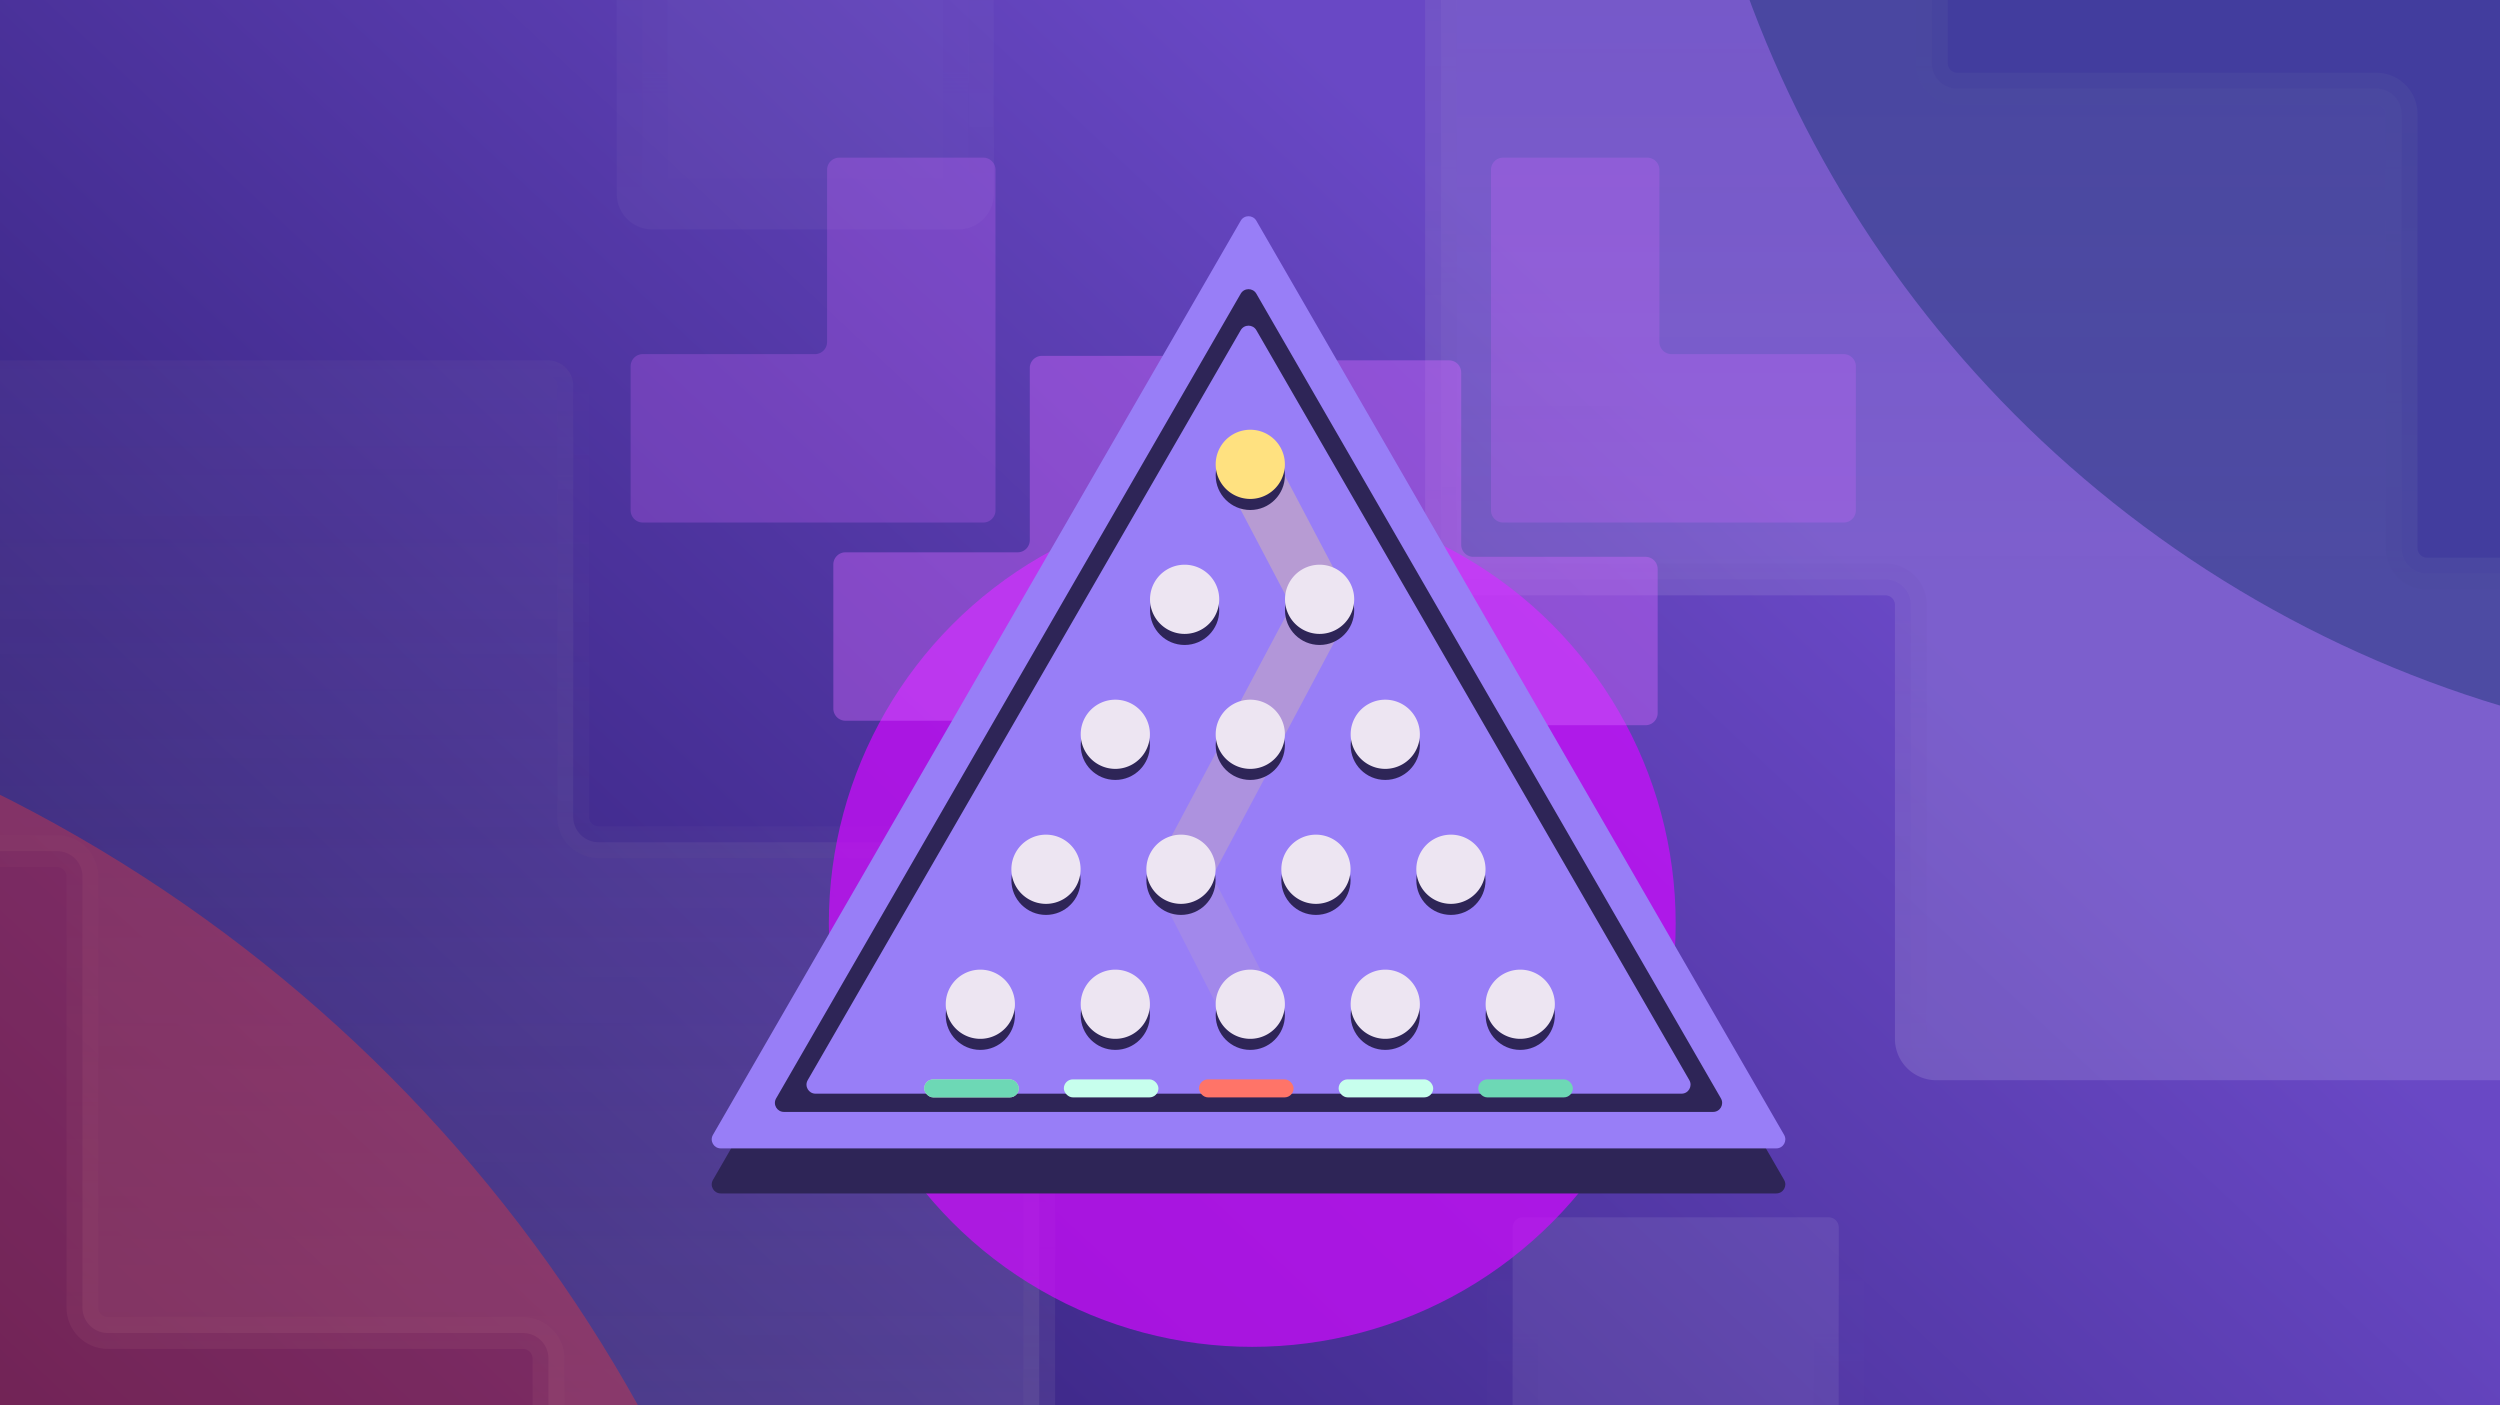
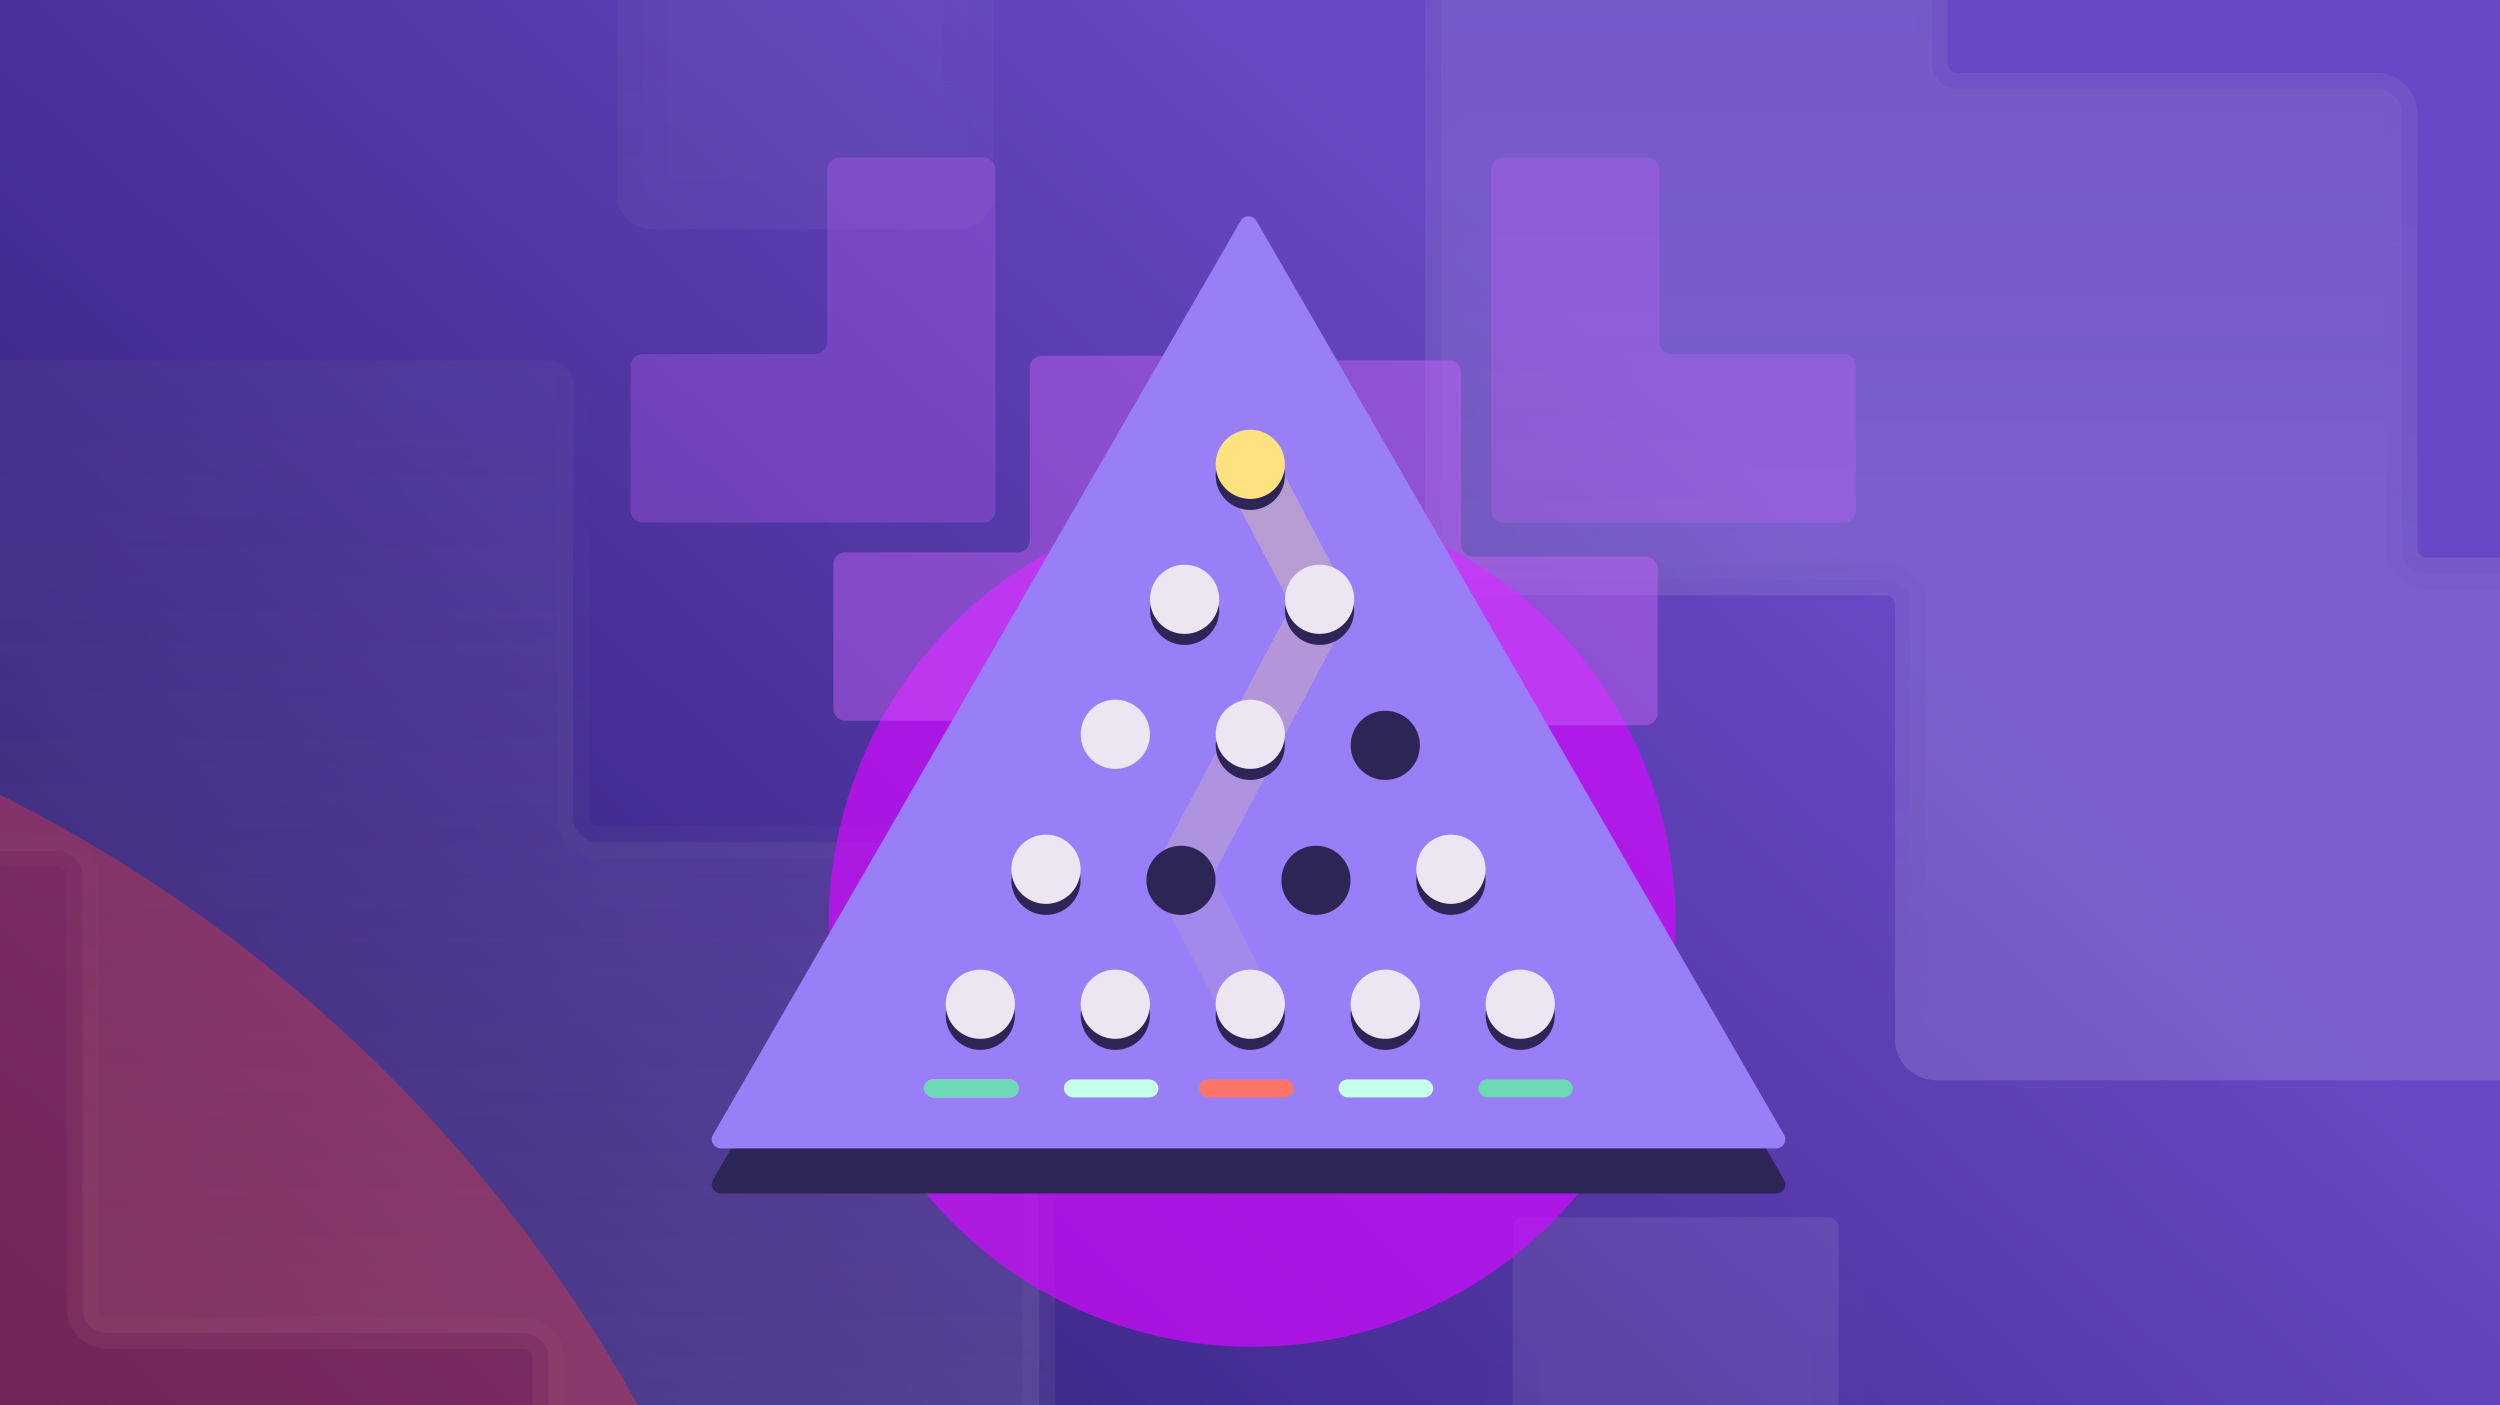
<svg xmlns="http://www.w3.org/2000/svg" width="555" height="312" fill="none">
  <g clip-path="url(#a)">
    <g clip-path="url(#b)">
      <path d="M-3.77-2.826h560.761v315.428H-3.769V-2.826z" fill="url(#c)" />
      <g opacity=".4">
        <g style="mix-blend-mode:overlay">
          <path d="M-34.592 348.023a2.23 2.23 0 002.231 2.231h99.175a2.23 2.23 0 012.23 2.23v86.583a2.23 2.23 0 01-2.23 2.231h-99.175a2.23 2.23 0 00-2.23 2.23v102.701a2.23 2.23 0 01-2.231 2.231h-83.961a2.23 2.23 0 01-2.23-2.231V443.528a2.23 2.23 0 00-2.231-2.23h-100.048a2.231 2.231 0 01-2.23-2.231v-86.583a2.23 2.23 0 012.23-2.23h100.048a2.231 2.231 0 002.231-2.231V245.331a2.23 2.23 0 012.23-2.231h83.96a2.23 2.23 0 012.231 2.231v102.692z" fill="url(#d)" />
          <path d="M-32.36 350.254v5.652h99.174v-11.305h-99.175v5.653zm101.404 2.23h-5.653v86.583h11.306v-86.583h-5.653zm-2.23 88.814v-5.653h-99.175v11.305h99.175v-5.652zm-101.406 2.23h-5.652v102.701h11.305V443.528h-5.653zm-2.23 104.932v-5.653h-83.961v11.305h83.96v-5.652zm-86.191-2.231h5.652V443.528h-11.305v102.701h5.653zm-2.231-104.931v-5.653h-100.048v11.305h100.048v-5.652zm-102.278-2.231h5.653v-86.583h-11.306v86.583h5.653zm2.23-88.813v5.652h100.048v-11.305h-100.048v5.653zm102.279-2.231h5.652V245.331h-11.305v102.692h5.653zm2.23-104.923v5.653h83.96v-11.305h-83.96v5.652zm86.191 2.231h-5.652v102.692h11.305V245.331h-5.653zm-2.23-2.231v5.653a3.422 3.422 0 01-3.422-3.422h11.305a7.883 7.883 0 00-7.883-7.883v5.652zm-86.191 2.231h5.652a3.422 3.422 0 01-3.422 3.422v-11.305a7.883 7.883 0 00-7.883 7.883h5.653zm-2.231 104.923v5.652a7.883 7.883 0 007.883-7.883h-11.305a3.422 3.422 0 013.422-3.422v5.653zm-102.278 2.23h5.653a3.423 3.423 0 01-3.423 3.422v-11.305a7.883 7.883 0 00-7.883 7.883h5.653zm2.23 88.814v-5.653a3.423 3.423 0 013.423 3.422h-11.306a7.883 7.883 0 007.883 7.883v-5.652zm102.279 2.23h5.652a7.883 7.883 0 00-7.883-7.883v11.305a3.422 3.422 0 01-3.422-3.422h5.653zm2.23 104.932v-5.653a3.422 3.422 0 013.422 3.422h-11.305a7.883 7.883 0 007.883 7.883v-5.652zm86.191-2.231h-5.652a3.422 3.422 0 013.422-3.422v11.305a7.883 7.883 0 007.883-7.883h-5.653zm2.231-104.931v-5.653a7.883 7.883 0 00-7.883 7.883h11.305a3.422 3.422 0 01-3.422 3.422v-5.652zm101.405-2.231h-5.653a3.422 3.422 0 013.423-3.422v11.305a7.883 7.883 0 007.883-7.883h-5.653zm-2.23-88.813v5.652a3.422 3.422 0 01-3.423-3.422h11.306a7.883 7.883 0 00-7.883-7.883v5.653zm-99.175 0v-5.653a3.422 3.422 0 013.422 3.422h-11.305a7.883 7.883 0 007.883 7.883v-5.652z" fill="url(#e)" />
        </g>
        <g style="mix-blend-mode:overlay" opacity=".2">
          <path d="M408.198 355.761c0 1.232.999 2.231 2.231 2.231h80.399c1.232 0 2.231.999 2.231 2.23v70.087a2.231 2.231 0 01-2.231 2.231h-80.399a2.23 2.23 0 00-2.231 2.23v83.283a2.23 2.23 0 01-2.23 2.231h-67.94a2.231 2.231 0 01-2.231-2.231V434.77a2.23 2.23 0 00-2.231-2.23h-81.111a2.23 2.23 0 01-2.23-2.231v-70.087a2.23 2.23 0 012.23-2.23h81.111a2.231 2.231 0 002.231-2.231v-83.28a2.23 2.23 0 012.231-2.23h67.94a2.23 2.23 0 012.23 2.23v83.28z" fill="#fff" />
          <path d="M410.429 357.992v5.653h80.399v-11.306h-80.399v5.653zm82.63 2.23h-5.653v70.087h11.306v-70.087h-5.653zm-2.231 72.318v-5.653h-80.399v11.305h80.399v-5.652zm-82.63 2.23h-5.652v83.283h11.305V434.77h-5.653zm-2.23 85.514v-5.653h-67.94v11.306h67.94v-5.653zm-70.171-2.231h5.653V434.77h-11.306v83.283h5.653zm-2.231-85.513v-5.653h-81.111v11.305h81.111v-5.652zm-83.341-2.231h5.653v-70.087h-11.306v70.087h5.653zm2.23-72.317v5.653h81.111v-11.306h-81.111v5.653zm83.342-2.231h5.653v-83.28h-11.306v83.28h5.653zm2.231-85.51v5.652h67.94v-11.305h-67.94v5.653zm70.17 2.23h-5.652v83.28h11.305v-83.28h-5.653zm-2.23-2.23v5.652a3.422 3.422 0 01-3.422-3.422h11.305a7.883 7.883 0 00-7.883-7.883v5.653zm-70.171 2.23h5.653a3.422 3.422 0 01-3.422 3.422v-11.305a7.883 7.883 0 00-7.884 7.883h5.653zm-2.231 85.511v5.653a7.884 7.884 0 007.884-7.884h-11.306a3.422 3.422 0 013.422-3.422v5.653zm-83.341 2.23h5.653a3.424 3.424 0 01-3.423 3.423v-11.306a7.883 7.883 0 00-7.883 7.883h5.653zm2.23 72.318v-5.653a3.423 3.423 0 013.423 3.422h-11.306a7.883 7.883 0 007.883 7.883v-5.652zm83.342 2.23h5.653a7.883 7.883 0 00-7.884-7.883v11.305a3.422 3.422 0 01-3.422-3.422h5.653zm2.231 85.514v-5.653a3.422 3.422 0 013.422 3.422h-11.306a7.884 7.884 0 007.884 7.884v-5.653zm70.17-2.231h-5.652a3.422 3.422 0 013.422-3.422v11.306a7.883 7.883 0 007.883-7.884h-5.653zm2.231-85.513v-5.653a7.883 7.883 0 00-7.883 7.883h11.305a3.422 3.422 0 01-3.422 3.422v-5.652zm82.63-2.231h-5.653a3.422 3.422 0 013.422-3.422v11.305a7.883 7.883 0 007.884-7.883h-5.653zm-2.231-72.317v5.653a3.423 3.423 0 01-3.422-3.423h11.306a7.884 7.884 0 00-7.884-7.883v5.653zm-80.399 0v-5.653a3.422 3.422 0 013.422 3.422h-11.305a7.883 7.883 0 007.883 7.884v-5.653z" fill="url(#f)" />
        </g>
        <g style="mix-blend-mode:overlay" opacity=".8">
          <path d="M23.947 295.928a5.646 5.646 0 01-5.646-5.646v-95.684a5.646 5.646 0 00-5.647-5.646h-182.85a5.646 5.646 0 00-5.646 5.646v95.684a5.646 5.646 0 01-5.646 5.646h-93.005a5.647 5.647 0 00-5.647 5.647v187.464a5.646 5.646 0 005.647 5.646h93.005a5.646 5.646 0 015.646 5.646v96.351a5.646 5.646 0 005.646 5.647h182.85a5.647 5.647 0 005.647-5.647v-96.351a5.646 5.646 0 015.646-5.646h92.16a5.646 5.646 0 005.647-5.646V301.575a5.647 5.647 0 00-5.647-5.647h-92.16zM230.705 597.99a5.646 5.646 0 01-5.646 5.647h-92.16a5.646 5.646 0 00-5.647 5.646v96.351a5.646 5.646 0 01-5.646 5.647h-400.753a5.647 5.647 0 01-5.647-5.647v-96.351a5.646 5.646 0 00-5.646-5.646h-93.005a5.646 5.646 0 01-5.646-5.647V192.623a5.646 5.646 0 015.646-5.646h93.005a5.646 5.646 0 005.646-5.647V85.646A5.647 5.647 0 01-279.147 80h400.753a5.646 5.646 0 015.646 5.646v95.684a5.647 5.647 0 005.647 5.647h92.16a5.646 5.646 0 015.646 5.646V597.99z" fill="url(#g)" />
          <path d="M23.947 295.928a5.646 5.646 0 01-5.646-5.646v-95.684a5.646 5.646 0 00-5.647-5.646h-182.85a5.646 5.646 0 00-5.646 5.646v95.684a5.646 5.646 0 01-5.646 5.646h-93.005a5.647 5.647 0 00-5.647 5.647v187.464a5.646 5.646 0 005.647 5.646h93.005a5.646 5.646 0 015.646 5.646v96.351a5.646 5.646 0 005.646 5.647h182.85a5.647 5.647 0 005.647-5.647v-96.351a5.646 5.646 0 015.646-5.646h92.16a5.646 5.646 0 005.647-5.646V301.575a5.647 5.647 0 00-5.647-5.647h-92.16zM230.705 597.99a5.646 5.646 0 01-5.646 5.647h-92.16a5.646 5.646 0 00-5.647 5.646v96.351a5.646 5.646 0 01-5.646 5.647h-400.753a5.647 5.647 0 01-5.647-5.647v-96.351a5.646 5.646 0 00-5.646-5.646h-93.005a5.646 5.646 0 01-5.646-5.647V192.623a5.646 5.646 0 015.646-5.646h93.005a5.646 5.646 0 005.646-5.647V85.646A5.647 5.647 0 01-279.147 80h400.753a5.646 5.646 0 015.646 5.646v95.684a5.647 5.647 0 005.647 5.647h92.16a5.646 5.646 0 015.646 5.646V597.99z" stroke="url(#h)" stroke-width="7.058" />
        </g>
      </g>
      <g opacity=".2">
        <g style="mix-blend-mode:overlay">
          <path d="M674.408-126.977c0 1.232.999 2.231 2.231 2.231h99.175a2.23 2.23 0 012.23 2.23v86.583a2.23 2.23 0 01-2.23 2.23h-99.175a2.23 2.23 0 00-2.231 2.231V71.23a2.23 2.23 0 01-2.23 2.23h-83.961a2.23 2.23 0 01-2.23-2.23v-102.7a2.23 2.23 0 00-2.231-2.232H483.708a2.23 2.23 0 01-2.23-2.23v-86.583a2.23 2.23 0 012.23-2.23h100.048a2.231 2.231 0 002.231-2.231v-102.692a2.23 2.23 0 012.23-2.231h83.961a2.23 2.23 0 012.23 2.231v102.692z" fill="url(#i)" />
          <path d="M676.639-124.746v5.652h99.175v-11.305h-99.175v5.653zm101.405 2.23h-5.653v86.583h11.306v-86.583h-5.653zm-2.23 88.814v-5.653h-99.175v11.305h99.175v-5.652zm-101.406 2.23h-5.652V71.23h11.305v-102.7h-5.653zm-2.23 104.932v-5.653h-83.961v11.305h83.961V73.46zm-86.191-2.231h5.652v-102.7h-11.305v102.7h5.653zm-2.231-104.931v-5.653H483.708v11.305h100.048v-5.652zm-102.278-2.231h5.653v-86.583h-11.306v86.583h5.653zm2.23-88.813v5.652h100.048v-11.305H483.708v5.653zm102.279-2.231h5.652v-102.692h-11.305v102.692h5.653zm2.23-104.923v5.653h83.961v-11.306h-83.961v5.653zm86.191 2.231h-5.652v102.692h11.305v-102.692h-5.653zm-2.23-2.231v5.653a3.422 3.422 0 01-3.422-3.422h11.305a7.883 7.883 0 00-7.883-7.884v5.653zm-86.191 2.231h5.652a3.422 3.422 0 01-3.422 3.422v-11.306a7.883 7.883 0 00-7.883 7.884h5.653zm-2.231 104.923v5.652a7.883 7.883 0 007.883-7.883h-11.305a3.422 3.422 0 013.422-3.422v5.653zm-102.278 2.23h5.653a3.423 3.423 0 01-3.423 3.422v-11.305a7.883 7.883 0 00-7.883 7.883h5.653zm2.23 88.814v-5.653a3.423 3.423 0 013.423 3.422h-11.306a7.884 7.884 0 007.883 7.883v-5.652zm102.279 2.23h5.652a7.883 7.883 0 00-7.883-7.883v11.305a3.422 3.422 0 01-3.422-3.422h5.653zm2.23 104.932v-5.653a3.422 3.422 0 013.422 3.422h-11.305a7.883 7.883 0 007.883 7.883V73.46zm86.191-2.231h-5.652a3.422 3.422 0 013.422-3.422v11.305a7.883 7.883 0 007.883-7.883h-5.653zm2.231-104.931v-5.653a7.883 7.883 0 00-7.883 7.883h11.305a3.422 3.422 0 01-3.422 3.422v-5.652zm101.405-2.231h-5.653a3.423 3.423 0 013.423-3.422v11.305a7.884 7.884 0 007.883-7.883h-5.653zm-2.23-88.813v5.652a3.423 3.423 0 01-3.423-3.422h11.306a7.883 7.883 0 00-7.883-7.883v5.653zm-99.175 0v-5.653a3.422 3.422 0 013.422 3.422h-11.305a7.883 7.883 0 007.883 7.883v-5.652z" fill="url(#j)" />
        </g>
        <g style="mix-blend-mode:overlay" opacity=".2">
          <path d="M214.976-119.24a2.23 2.23 0 002.231 2.23h80.398c1.232 0 2.231.999 2.231 2.231v70.088a2.23 2.23 0 01-2.231 2.23h-80.398a2.23 2.23 0 00-2.231 2.23v83.284a2.23 2.23 0 01-2.23 2.23h-67.941a2.23 2.23 0 01-2.231-2.23V-40.23a2.23 2.23 0 00-2.231-2.23H59.231A2.23 2.23 0 0157-44.692v-70.088a2.23 2.23 0 012.23-2.231h81.113a2.23 2.23 0 002.231-2.23v-83.281c0-1.232.999-2.231 2.231-2.231h67.941a2.23 2.23 0 012.23 2.231v83.281z" fill="#fff" />
          <path d="M217.207-117.01v5.653h80.398v-11.305h-80.398v5.652zm82.629 2.231h-5.653v70.088h11.306v-70.088h-5.653zm-2.231 72.318v-5.653h-80.398v11.306h80.398v-5.653zm-82.629 2.23h-5.652v83.284h11.305V-40.23h-5.653zm-2.23 85.514v-5.652h-67.941v11.305h67.941v-5.653zm-70.172-2.23h5.653V-40.23h-11.306v83.283h5.653zm-2.231-85.514v-5.653H59.231v11.306h81.112v-5.653zM57-44.69h5.653v-70.088H51.347v70.088H57zm2.23-72.319v5.653h81.113v-11.305H59.231v5.652zm83.344-2.23h5.653v-83.281h-11.306v83.281h5.653zm2.231-85.512v5.653h67.941v-11.306h-67.941v5.653zm70.171 2.231h-5.652v83.281h11.305v-83.281h-5.653zm-2.23-2.231v5.653a3.422 3.422 0 01-3.422-3.422h11.305a7.883 7.883 0 00-7.883-7.884v5.653zm-70.172 2.231h5.653a3.422 3.422 0 01-3.422 3.422v-11.306a7.884 7.884 0 00-7.884 7.884h5.653zm-2.231 85.511v5.653a7.883 7.883 0 007.884-7.883h-11.306a3.422 3.422 0 013.422-3.422v5.652zM57-114.779h5.653a3.422 3.422 0 01-3.422 3.422v-11.305a7.883 7.883 0 00-7.884 7.883H57zm2.23 72.318v-5.653a3.422 3.422 0 013.423 3.423H51.347a7.883 7.883 0 007.883 7.883v-5.653zm83.344 2.23h5.653a7.884 7.884 0 00-7.884-7.883v11.306a3.422 3.422 0 01-3.422-3.422h5.653zm2.231 85.514v-5.652a3.422 3.422 0 013.422 3.422h-11.306a7.884 7.884 0 007.884 7.883v-5.653zm70.171-2.23h-5.652a3.422 3.422 0 013.422-3.422v11.305a7.883 7.883 0 007.883-7.883h-5.653zm2.231-85.514v-5.653a7.883 7.883 0 00-7.883 7.884h11.305a3.422 3.422 0 01-3.422 3.422v-5.653zm82.629-2.23h-5.653a3.422 3.422 0 013.422-3.422v11.305a7.884 7.884 0 007.884-7.883h-5.653zm-2.231-72.319v5.653a3.422 3.422 0 01-3.422-3.422h11.306a7.883 7.883 0 00-7.884-7.883v5.652zm-80.398 0v-5.652a3.422 3.422 0 013.422 3.422h-11.305a7.883 7.883 0 007.883 7.883v-5.653z" fill="url(#k)" />
        </g>
        <g style="mix-blend-mode:overlay" opacity=".8">
          <path d="M732.947-179.072a5.646 5.646 0 01-5.646-5.646v-95.684a5.646 5.646 0 00-5.647-5.646h-182.85a5.646 5.646 0 00-5.646 5.646v95.684a5.646 5.646 0 01-5.646 5.646h-93.005a5.647 5.647 0 00-5.647 5.647V14.039a5.646 5.646 0 005.647 5.646h93.005a5.646 5.646 0 015.646 5.646v96.352a5.646 5.646 0 005.646 5.646h182.85a5.646 5.646 0 005.647-5.646V25.331a5.646 5.646 0 015.646-5.646h92.16a5.647 5.647 0 005.647-5.646v-187.464a5.647 5.647 0 00-5.647-5.647h-92.16zM939.705 122.99a5.646 5.646 0 01-5.646 5.647h-92.16a5.646 5.646 0 00-5.647 5.646v96.351a5.646 5.646 0 01-5.646 5.647H429.853a5.647 5.647 0 01-5.647-5.647v-96.351a5.646 5.646 0 00-5.646-5.646h-93.005a5.646 5.646 0 01-5.646-5.647v-405.367a5.646 5.646 0 015.646-5.646h93.005a5.646 5.646 0 005.646-5.647v-95.684a5.646 5.646 0 015.647-5.646h400.753a5.646 5.646 0 015.646 5.646v95.684a5.647 5.647 0 005.647 5.647h92.16a5.646 5.646 0 015.646 5.646V122.99z" fill="url(#l)" />
          <path d="M732.947-179.072a5.646 5.646 0 01-5.646-5.646v-95.684a5.646 5.646 0 00-5.647-5.646h-182.85a5.646 5.646 0 00-5.646 5.646v95.684a5.646 5.646 0 01-5.646 5.646h-93.005a5.647 5.647 0 00-5.647 5.647V14.039a5.646 5.646 0 005.647 5.646h93.005a5.646 5.646 0 015.646 5.646v96.352a5.646 5.646 0 005.646 5.646h182.85a5.646 5.646 0 005.647-5.646V25.331a5.646 5.646 0 015.646-5.646h92.16a5.647 5.647 0 005.647-5.646v-187.464a5.647 5.647 0 00-5.647-5.647h-92.16zM939.705 122.99a5.646 5.646 0 01-5.646 5.647h-92.16a5.646 5.646 0 00-5.647 5.646v96.351a5.646 5.646 0 01-5.646 5.647H429.853a5.647 5.647 0 01-5.647-5.647v-96.351a5.646 5.646 0 00-5.646-5.646h-93.005a5.646 5.646 0 01-5.646-5.647v-405.367a5.646 5.646 0 015.646-5.646h93.005a5.646 5.646 0 005.646-5.647v-95.684a5.646 5.646 0 015.647-5.646h400.753a5.646 5.646 0 015.646 5.646v95.684a5.647 5.647 0 005.647 5.647h92.16a5.646 5.646 0 015.646 5.646V122.99z" stroke="url(#m)" stroke-width="7.058" />
        </g>
      </g>
      <g opacity=".4" filter="url(#n)">
-         <circle cx="629.204" cy="-89.204" r="256.796" fill="#072C64" />
-       </g>
+         </g>
      <g style="mix-blend-mode:soft-light" opacity=".4" filter="url(#o)">
        <circle cx="-148.706" cy="473.602" r="332.294" fill="#E3373D" />
      </g>
    </g>
    <g style="mix-blend-mode:plus-lighter" filter="url(#p)">
      <circle cx="278" cy="205" r="94" fill="#D20AFF" fill-opacity=".7" />
    </g>
    <path opacity=".25" d="M331 113.3a2.7 2.7 0 002.7 2.7h75.6a2.7 2.7 0 002.7-2.7V81.315a2.7 2.7 0 00-2.7-2.7h-38.215a2.7 2.7 0 01-2.7-2.7V37.7a2.7 2.7 0 00-2.7-2.7H333.7a2.7 2.7 0 00-2.7 2.7v75.6zM218.3 116a2.7 2.7 0 002.7-2.7V37.7a2.7 2.7 0 00-2.7-2.7h-31.985a2.7 2.7 0 00-2.7 2.7v38.215a2.7 2.7 0 01-2.7 2.7H142.7a2.7 2.7 0 00-2.7 2.7V113.3a2.7 2.7 0 002.7 2.7h75.6z" fill="#D468FF" />
    <path opacity=".4" d="M287 158.3a2.7 2.7 0 002.7 2.7h75.6a2.7 2.7 0 002.7-2.7v-31.985a2.7 2.7 0 00-2.7-2.7h-38.215a2.7 2.7 0 01-2.7-2.7V82.7a2.7 2.7 0 00-2.7-2.7H289.7a2.7 2.7 0 00-2.7 2.7v75.6zM263.3 160a2.7 2.7 0 002.7-2.7V81.7a2.7 2.7 0 00-2.7-2.7h-31.985a2.7 2.7 0 00-2.7 2.7v38.215a2.7 2.7 0 01-2.7 2.7H187.7a2.7 2.7 0 00-2.7 2.7V157.3a2.7 2.7 0 002.7 2.7h75.6z" fill="#D468FF" />
    <path d="M396.074 261.943c.77 1.334-.192 3-1.732 3H160.003c-1.54 0-2.502-1.666-1.732-3l4.127-7.147L275.441 59c.769-1.333 2.694-1.333 3.464 0l113.331 196.296 3.838 6.647z" fill="#2E2557" />
    <path d="M396.075 251.943c.769 1.334-.193 3-1.732 3h-234.34c-1.539 0-2.502-1.666-1.732-3L275.441 49c.77-1.333 2.694-1.333 3.464 0l117.17 202.943z" fill="#987EF7" />
-     <path d="M382.047 243.845c.77 1.333-.192 3-1.732 3H174.03c-1.539 0-2.501-1.667-1.732-3L275.441 65.197c.77-1.333 2.694-1.333 3.464 0l103.142 178.648zm-202.735-4.049c-.77 1.333.193 3 1.732 3h192.257c1.54 0 2.502-1.667 1.733-3l-96.129-166.5c-.77-1.333-2.694-1.333-3.464 0l-96.129 166.5z" fill="#2E2557" />
    <path opacity=".3" transform="rotate(-27.753 272.173 106.982)" fill="#FFE180" d="M272.173 106.982H284.384V144.982H272.173z" />
    <path opacity=".25" transform="rotate(28.015 289.494 129.162)" fill="#FFE180" d="M289.494 129.162H301.705V167.162H289.494z" />
    <path opacity=".2" transform="rotate(28.015 273.021 161.296)" fill="#FFE180" d="M273.021 161.296H285.232V199.296H273.021z" />
    <path opacity=".1" transform="rotate(-27.09 257.173 197.857)" fill="#FFE180" d="M257.173 197.857H269.384V235.857H257.173z" />
    <circle cx="217.635" cy="225.398" fill="#2E2557" r="7.68" />
    <path d="M217.635 216.071a6.87 6.87 0 110 13.74 6.87 6.87 0 010-13.74z" fill="#EDE5F2" stroke="#EDE5F2" stroke-width="1.62" />
    <circle cx="247.6" cy="225.398" fill="#2E2557" r="7.68" />
    <path d="M247.6 216.071a6.87 6.87 0 110 13.74 6.87 6.87 0 010-13.74z" fill="#EDE5F2" stroke="#EDE5F2" stroke-width="1.62" />
    <circle cx="277.564" cy="225.398" fill="#2E2557" r="7.68" />
    <path d="M277.564 216.071a6.87 6.87 0 110 13.74 6.87 6.87 0 010-13.74z" fill="#EDE5F2" stroke="#EDE5F2" stroke-width="1.62" />
    <circle cx="307.529" cy="225.398" fill="#2E2557" r="7.68" />
    <path d="M307.529 216.071a6.87 6.87 0 110 13.74 6.87 6.87 0 010-13.74z" fill="#EDE5F2" stroke="#EDE5F2" stroke-width="1.62" />
    <circle cx="337.494" cy="225.398" fill="#2E2557" r="7.68" />
    <path d="M337.494 216.071a6.87 6.87 0 110 13.74 6.87 6.87 0 010-13.74z" fill="#EDE5F2" stroke="#EDE5F2" stroke-width="1.62" />
    <circle cx="232.211" cy="195.432" fill="#2E2557" r="7.68" />
    <path d="M232.211 186.105a6.871 6.871 0 11-.002 13.742 6.871 6.871 0 01.002-13.742z" fill="#EDE5F2" stroke="#EDE5F2" stroke-width="1.62" />
    <circle cx="262.177" cy="195.432" fill="#2E2557" r="7.68" />
-     <path d="M262.177 186.105a6.871 6.871 0 11-.002 13.742 6.871 6.871 0 01.002-13.742z" fill="#EDE5F2" stroke="#EDE5F2" stroke-width="1.62" />
    <circle cx="292.141" cy="195.432" fill="#2E2557" r="7.68" />
-     <path d="M292.141 186.105a6.871 6.871 0 11-.002 13.742 6.871 6.871 0 01.002-13.742z" fill="#EDE5F2" stroke="#EDE5F2" stroke-width="1.62" />
+     <path d="M292.141 186.105z" fill="#EDE5F2" stroke="#EDE5F2" stroke-width="1.62" />
    <circle cx="322.105" cy="195.432" fill="#2E2557" r="7.68" />
    <path d="M322.105 186.105a6.871 6.871 0 110 13.743 6.871 6.871 0 010-13.743z" fill="#EDE5F2" stroke="#EDE5F2" stroke-width="1.62" />
    <circle cx="262.987" cy="135.504" fill="#2E2557" r="7.68" />
    <path d="M262.987 126.177a6.87 6.87 0 110 13.74 6.87 6.87 0 010-13.74z" fill="#EDE5F2" stroke="#EDE5F2" stroke-width="1.62" />
    <circle cx="292.952" cy="135.504" fill="#2E2557" r="7.68" />
    <path d="M292.952 126.177a6.87 6.87 0 110 13.74 6.87 6.87 0 010-13.74z" fill="#EDE5F2" stroke="#EDE5F2" stroke-width="1.62" />
-     <circle cx="247.6" cy="165.468" fill="#2E2557" r="7.68" />
    <path d="M247.6 156.14a6.87 6.87 0 110 13.74 6.87 6.87 0 010-13.74z" fill="#EDE5F2" stroke="#EDE5F2" stroke-width="1.62" />
    <circle cx="277.564" cy="165.468" fill="#2E2557" r="7.68" />
    <path d="M277.564 156.14a6.87 6.87 0 110 13.74 6.87 6.87 0 010-13.74z" fill="#EDE5F2" stroke="#EDE5F2" stroke-width="1.62" />
    <circle cx="307.529" cy="165.468" fill="#2E2557" r="7.68" />
-     <path d="M307.529 156.14a6.87 6.87 0 110 13.74 6.87 6.87 0 010-13.74z" fill="#EDE5F2" stroke="#EDE5F2" stroke-width="1.62" />
    <circle cx="277.563" cy="105.539" fill="#2E2557" r="7.68" />
    <path d="M277.563 96.212a6.87 6.87 0 110 13.741 6.87 6.87 0 010-13.741z" fill="#FFE180" stroke="#FFE180" stroke-width="1.62" />
    <g filter="url(#q)">
      <rect x="205.173" y="238" width="21" height="4" rx="2" fill="#D9D9D9" />
      <rect x="205.173" y="238" width="21" height="4" rx="2" fill="#6DD8B5" />
    </g>
    <g filter="url(#r)">
      <rect x="236.173" y="238" width="21" height="4" rx="2" fill="#C7FFED" />
    </g>
    <g filter="url(#s)">
      <rect x="266.173" y="238" width="21" height="4" rx="2" fill="#FF7468" />
    </g>
    <g filter="url(#t)">
      <rect x="297.173" y="238" width="21" height="4" rx="2" fill="#C7FFED" />
    </g>
    <g filter="url(#u)">
      <rect x="328.173" y="238" width="21" height="4" rx="2" fill="#6DD8B5" />
    </g>
  </g>
  <defs>
    <linearGradient id="c" x1="276.611" y1="-2.826" x2="-39.767" y2="334.97" gradientUnits="userSpaceOnUse">
      <stop stop-color="#6948C5" />
      <stop offset="1" stop-color="#1F125E" />
    </linearGradient>
    <linearGradient id="d" x1="-79.239" y1="108.807" x2="-79.239" y2="548.46" gradientUnits="userSpaceOnUse">
      <stop stop-color="#E2D9F7" stop-opacity="0" />
      <stop offset="1" stop-color="#E2D9F7" />
    </linearGradient>
    <linearGradient id="e" x1="-79.239" y1="243.1" x2="-79.239" y2="548.46" gradientUnits="userSpaceOnUse">
      <stop stop-color="#857F91" stop-opacity="0" />
      <stop offset="1" stop-color="#E2D9F7" />
    </linearGradient>
    <linearGradient id="f" x1="371.642" y1="270.251" x2="371.642" y2="520.284" gradientUnits="userSpaceOnUse">
      <stop stop-color="#857F91" stop-opacity="0" />
      <stop offset="1" stop-color="#E2D9F7" />
    </linearGradient>
    <linearGradient id="g" x1="-79.193" y1="-50.735" x2="-79.193" y2="602.329" gradientUnits="userSpaceOnUse">
      <stop stop-color="#857F91" stop-opacity="0" />
      <stop offset="1" stop-color="#E2D9F7" />
    </linearGradient>
    <linearGradient id="h" x1="-79.193" y1="80" x2="-79.193" y2="711.281" gradientUnits="userSpaceOnUse">
      <stop stop-color="#857F91" stop-opacity="0" />
      <stop offset="1" stop-color="#E2D9F7" />
    </linearGradient>
    <linearGradient id="i" x1="629.761" y1="-366.193" x2="629.761" y2="73.46" gradientUnits="userSpaceOnUse">
      <stop stop-color="#E2D9F7" stop-opacity="0" />
      <stop offset="1" stop-color="#E2D9F7" />
    </linearGradient>
    <linearGradient id="j" x1="629.761" y1="-231.9" x2="629.761" y2="73.46" gradientUnits="userSpaceOnUse">
      <stop stop-color="#857F91" stop-opacity="0" />
      <stop offset="1" stop-color="#E2D9F7" />
    </linearGradient>
    <linearGradient id="k" x1="178.418" y1="-204.752" x2="178.418" y2="45.283" gradientUnits="userSpaceOnUse">
      <stop stop-color="#857F91" stop-opacity="0" />
      <stop offset="1" stop-color="#E2D9F7" />
    </linearGradient>
    <linearGradient id="l" x1="629.807" y1="-525.735" x2="629.807" y2="127.329" gradientUnits="userSpaceOnUse">
      <stop stop-color="#857F91" stop-opacity="0" />
      <stop offset="1" stop-color="#E2D9F7" />
    </linearGradient>
    <linearGradient id="m" x1="629.807" y1="-395" x2="629.807" y2="236.281" gradientUnits="userSpaceOnUse">
      <stop stop-color="#857F91" stop-opacity="0" />
      <stop offset="1" stop-color="#E2D9F7" />
    </linearGradient>
    <filter id="n" x="188.192" y="-530.215" width="882.023" height="882.023" filterUnits="userSpaceOnUse" color-interpolation-filters="sRGB">
      <feFlood flood-opacity="0" result="BackgroundImageFix" />
      <feBlend in="SourceGraphic" in2="BackgroundImageFix" result="shape" />
      <feGaussianBlur stdDeviation="92.108" result="effect1_foregroundBlur_4303_6613" />
    </filter>
    <filter id="o" x="-719.375" y="-97.067" width="1141.34" height="1141.34" filterUnits="userSpaceOnUse" color-interpolation-filters="sRGB">
      <feFlood flood-opacity="0" result="BackgroundImageFix" />
      <feBlend in="SourceGraphic" in2="BackgroundImageFix" result="shape" />
      <feGaussianBlur stdDeviation="119.187" result="effect1_foregroundBlur_4303_6613" />
    </filter>
    <filter id="p" x="4" y="-69" width="548" height="548" filterUnits="userSpaceOnUse" color-interpolation-filters="sRGB">
      <feFlood flood-opacity="0" result="BackgroundImageFix" />
      <feBlend in="SourceGraphic" in2="BackgroundImageFix" result="shape" />
      <feGaussianBlur stdDeviation="90" result="effect1_foregroundBlur_4303_6613" />
    </filter>
    <filter id="q" x="205.173" y="238" width="21" height="5.62" filterUnits="userSpaceOnUse" color-interpolation-filters="sRGB">
      <feFlood flood-opacity="0" result="BackgroundImageFix" />
      <feColorMatrix in="SourceAlpha" values="0 0 0 0 0 0 0 0 0 0 0 0 0 0 0 0 0 0 127 0" result="hardAlpha" />
      <feOffset dy="1.62" />
      <feComposite in2="hardAlpha" operator="out" />
      <feColorMatrix values="0 0 0 0 0.18 0 0 0 0 0.145 0 0 0 0 0.341 0 0 0 1 0" />
      <feBlend in2="BackgroundImageFix" result="effect1_dropShadow_4303_6613" />
      <feBlend in="SourceGraphic" in2="effect1_dropShadow_4303_6613" result="shape" />
    </filter>
    <filter id="r" x="236.173" y="238" width="21" height="5.62" filterUnits="userSpaceOnUse" color-interpolation-filters="sRGB">
      <feFlood flood-opacity="0" result="BackgroundImageFix" />
      <feColorMatrix in="SourceAlpha" values="0 0 0 0 0 0 0 0 0 0 0 0 0 0 0 0 0 0 127 0" result="hardAlpha" />
      <feOffset dy="1.62" />
      <feComposite in2="hardAlpha" operator="out" />
      <feColorMatrix values="0 0 0 0 0.18 0 0 0 0 0.145 0 0 0 0 0.341 0 0 0 1 0" />
      <feBlend in2="BackgroundImageFix" result="effect1_dropShadow_4303_6613" />
      <feBlend in="SourceGraphic" in2="effect1_dropShadow_4303_6613" result="shape" />
    </filter>
    <filter id="s" x="266.173" y="238" width="21" height="5.62" filterUnits="userSpaceOnUse" color-interpolation-filters="sRGB">
      <feFlood flood-opacity="0" result="BackgroundImageFix" />
      <feColorMatrix in="SourceAlpha" values="0 0 0 0 0 0 0 0 0 0 0 0 0 0 0 0 0 0 127 0" result="hardAlpha" />
      <feOffset dy="1.62" />
      <feComposite in2="hardAlpha" operator="out" />
      <feColorMatrix values="0 0 0 0 0.18 0 0 0 0 0.145 0 0 0 0 0.341 0 0 0 1 0" />
      <feBlend in2="BackgroundImageFix" result="effect1_dropShadow_4303_6613" />
      <feBlend in="SourceGraphic" in2="effect1_dropShadow_4303_6613" result="shape" />
    </filter>
    <filter id="t" x="297.173" y="238" width="21" height="5.62" filterUnits="userSpaceOnUse" color-interpolation-filters="sRGB">
      <feFlood flood-opacity="0" result="BackgroundImageFix" />
      <feColorMatrix in="SourceAlpha" values="0 0 0 0 0 0 0 0 0 0 0 0 0 0 0 0 0 0 127 0" result="hardAlpha" />
      <feOffset dy="1.62" />
      <feComposite in2="hardAlpha" operator="out" />
      <feColorMatrix values="0 0 0 0 0.18 0 0 0 0 0.145 0 0 0 0 0.341 0 0 0 1 0" />
      <feBlend in2="BackgroundImageFix" result="effect1_dropShadow_4303_6613" />
      <feBlend in="SourceGraphic" in2="effect1_dropShadow_4303_6613" result="shape" />
    </filter>
    <filter id="u" x="328.173" y="238" width="21" height="5.62" filterUnits="userSpaceOnUse" color-interpolation-filters="sRGB">
      <feFlood flood-opacity="0" result="BackgroundImageFix" />
      <feColorMatrix in="SourceAlpha" values="0 0 0 0 0 0 0 0 0 0 0 0 0 0 0 0 0 0 127 0" result="hardAlpha" />
      <feOffset dy="1.62" />
      <feComposite in2="hardAlpha" operator="out" />
      <feColorMatrix values="0 0 0 0 0.18 0 0 0 0 0.145 0 0 0 0 0.341 0 0 0 1 0" />
      <feBlend in2="BackgroundImageFix" result="effect1_dropShadow_4303_6613" />
      <feBlend in="SourceGraphic" in2="effect1_dropShadow_4303_6613" result="shape" />
    </filter>
    <clipPath id="a">
      <path fill="#fff" d="M0 0H555V312H0z" />
    </clipPath>
    <clipPath id="b">
      <path fill="#fff" d="M0 0H555V312H0z" />
    </clipPath>
  </defs>
</svg>